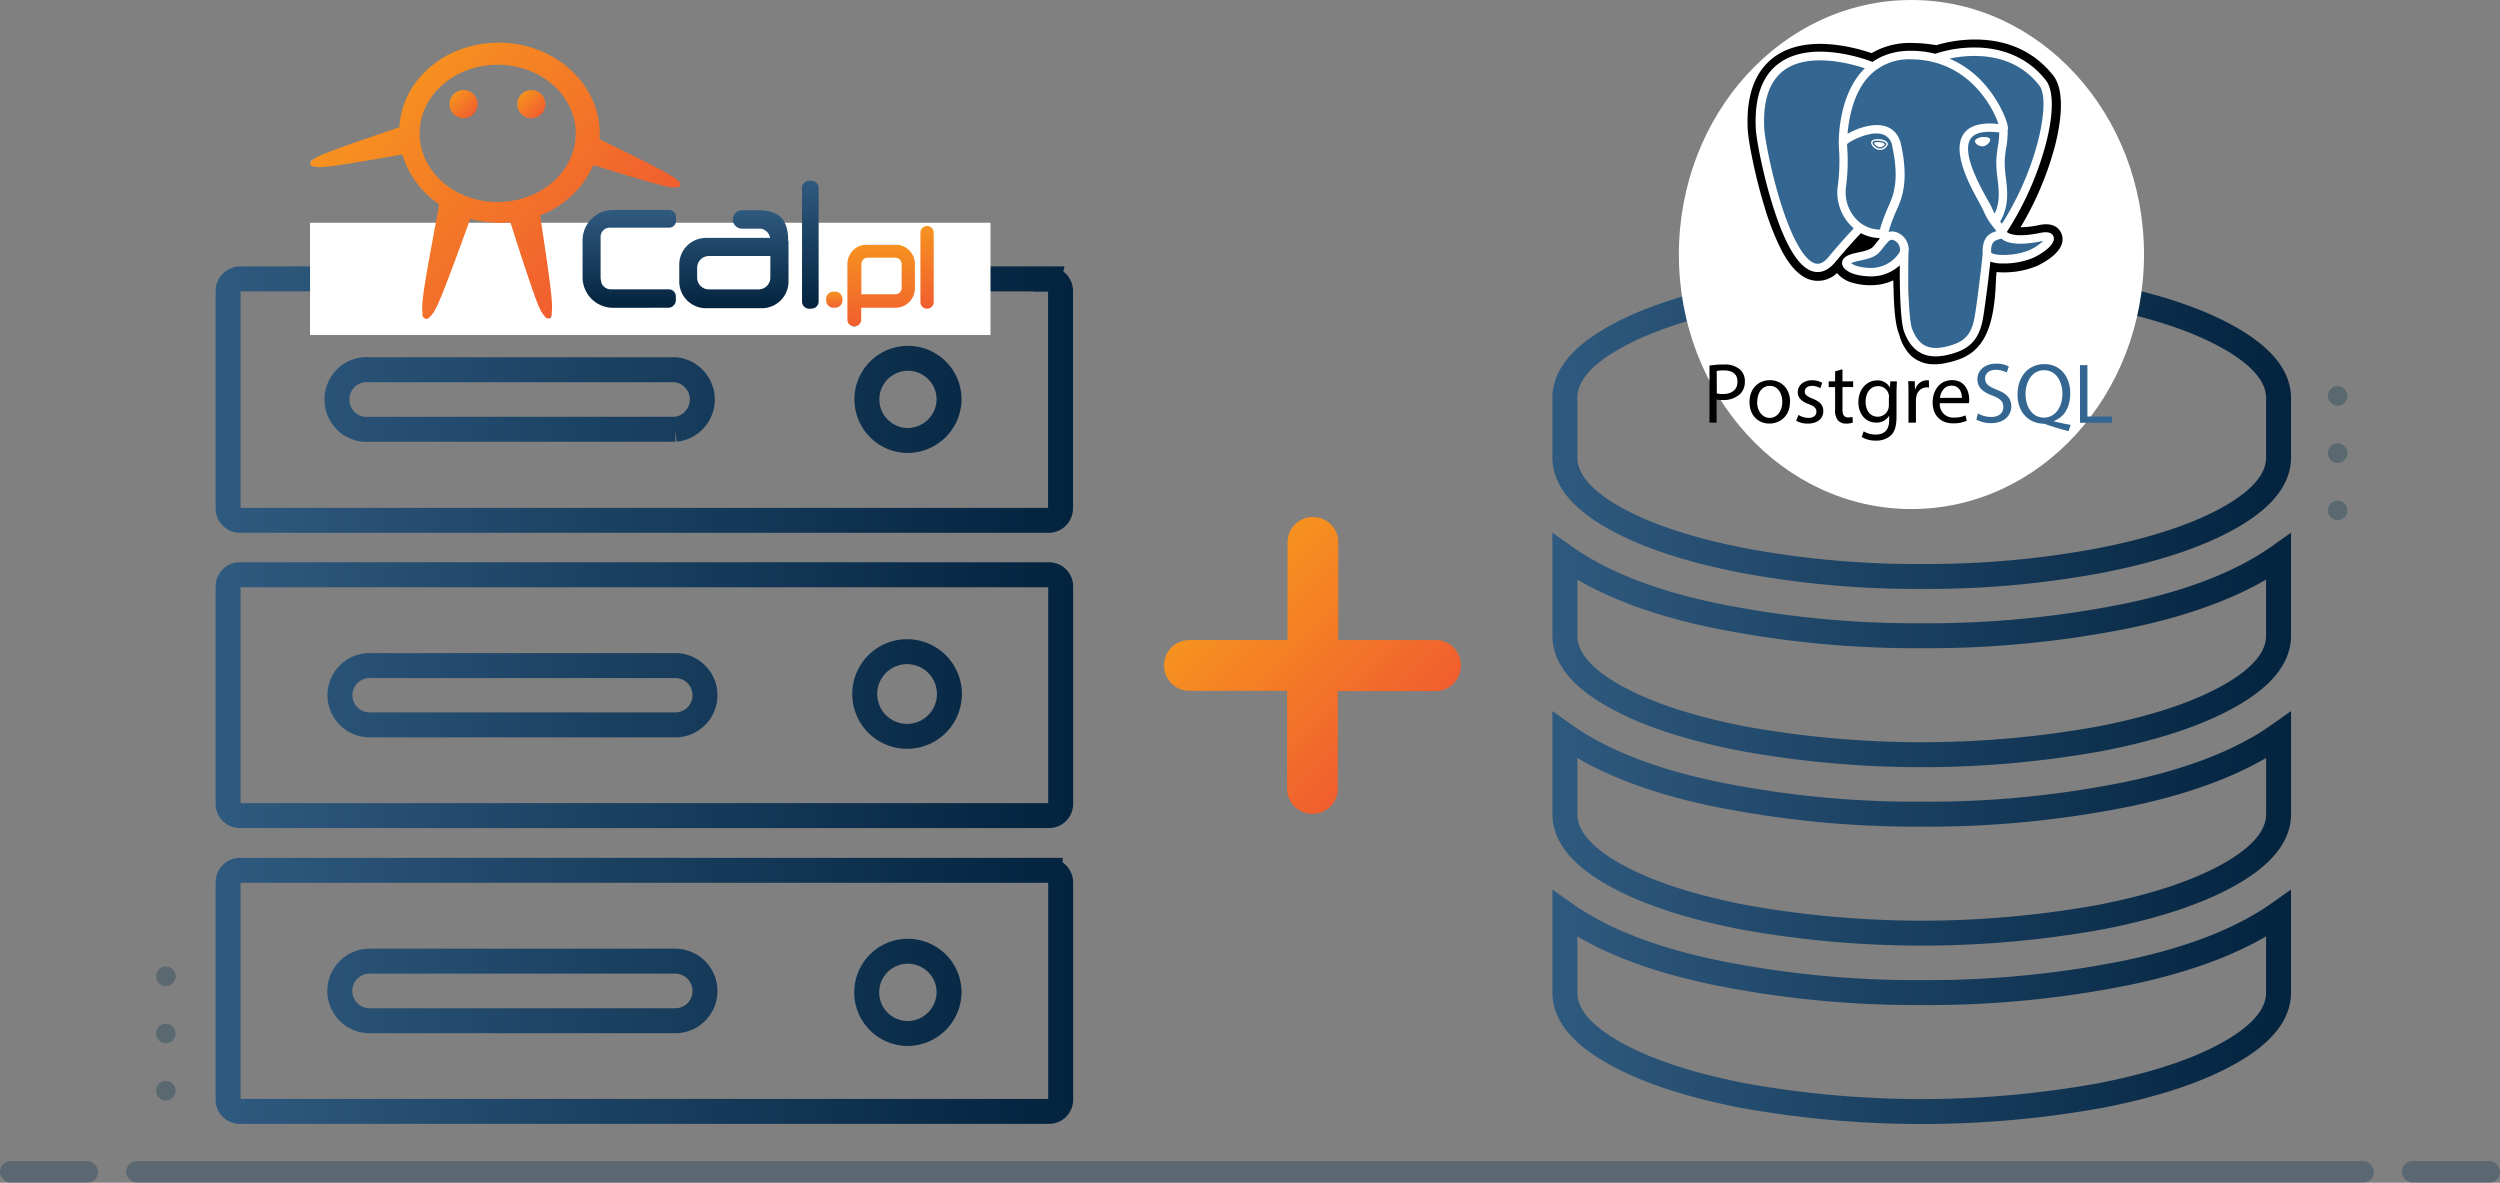
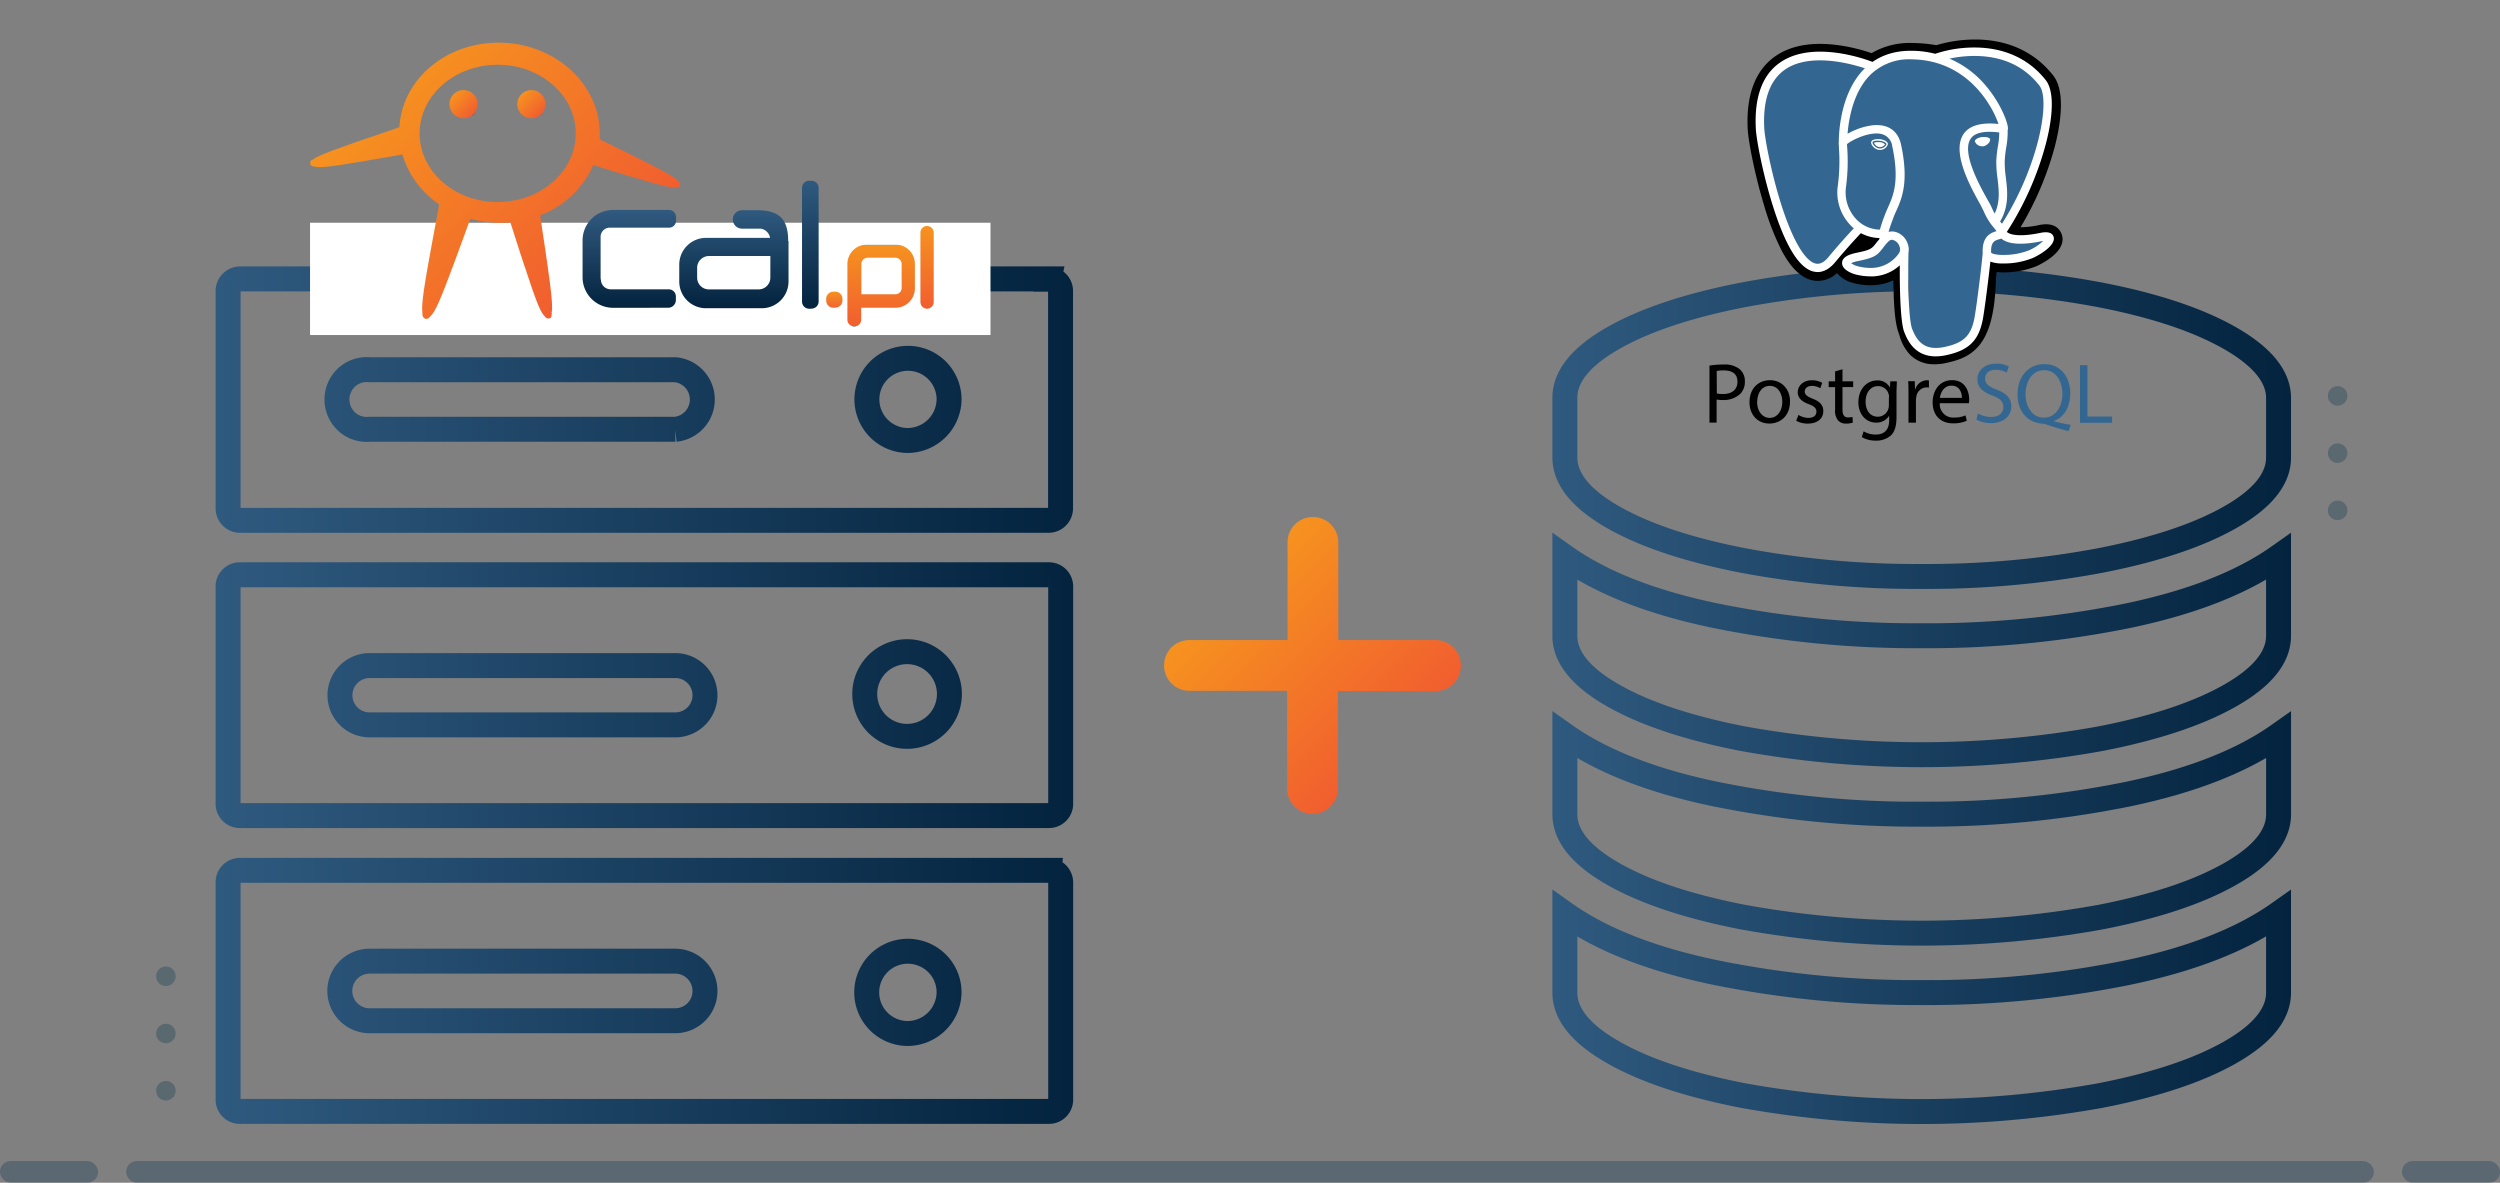
<svg xmlns="http://www.w3.org/2000/svg" xmlns:xlink="http://www.w3.org/1999/xlink" viewBox="0 0 701.5 331.87">
  <rect x="0" y="0" width="701.5" height="331.87" fill="#808080" stroke="none" />
  <defs>
    <style>.cls-1,.cls-2{fill:none;stroke-miterlimit:10;stroke-width:7px;}.cls-1{stroke:url(#Gradient_bez_nazwy_6);}.cls-2{stroke:url(#Gradient_bez_nazwy_6-2);}.cls-3{fill:#fff;}.cls-4{fill:url(#Gradient_bez_nazwy_12);}.cls-5,.cls-6{fill:#01304c;isolation:isolate;}.cls-5{opacity:0.29;}.cls-6{opacity:0.3;}.cls-7{fill:url(#Gradient_bez_nazwy_4);}.cls-8{fill:url(#Gradient_bez_nazwy_6-3);}.cls-9{fill:url(#Gradient_bez_nazwy_6-4);}.cls-10{fill:url(#Gradient_bez_nazwy_7);}.cls-11{fill:url(#Gradient_bez_nazwy_12-2);}.cls-12{fill:url(#Gradient_bez_nazwy_12-3);}.cls-13{fill:url(#Gradient_bez_nazwy_12-4);}.cls-14{fill:url(#Gradient_bez_nazwy_12-5);}.cls-15{fill:url(#Gradient_bez_nazwy_12-6);}.cls-16{fill:#336791;}</style>
    <linearGradient id="Gradient_bez_nazwy_6" x1="60.45" y1="32.11" x2="301.09" y2="32.11" gradientTransform="matrix(1, 0, 0, -1, 0, 227.17)" gradientUnits="userSpaceOnUse">
      <stop offset="0" stop-color="#2f5a7f" />
      <stop offset="1" stop-color="#03233e" />
    </linearGradient>
    <linearGradient id="Gradient_bez_nazwy_6-2" x1="435.6" y1="32.1" x2="642.86" y2="32.1" xlink:href="#Gradient_bez_nazwy_6" />
    <linearGradient id="Gradient_bez_nazwy_12" x1="346" y1="62.79" x2="390.73" y2="18.06" gradientTransform="matrix(1, 0, 0, -1, 0, 227.17)" gradientUnits="userSpaceOnUse">
      <stop offset="0" stop-color="#c5c5c5" />
      <stop offset="0" stop-color="#f6921f" />
      <stop offset="1" stop-color="#f15e2f" />
      <stop offset="1" />
    </linearGradient>
    <linearGradient id="Gradient_bez_nazwy_4" x1="176.59" y1="1172.91" x2="176.59" y2="1200.37" gradientTransform="translate(0 -1114)" gradientUnits="userSpaceOnUse">
      <stop offset="0" stop-color="#315a80" />
      <stop offset="1" stop-color="#03233e" />
    </linearGradient>
    <linearGradient id="Gradient_bez_nazwy_6-3" x1="205.93" y1="1172.98" x2="205.93" y2="1200.44" gradientTransform="translate(0 -1114)" xlink:href="#Gradient_bez_nazwy_6" />
    <linearGradient id="Gradient_bez_nazwy_6-4" x1="227.38" y1="1164.72" x2="227.38" y2="1200.63" gradientTransform="translate(0 -1114)" xlink:href="#Gradient_bez_nazwy_6" />
    <linearGradient id="Gradient_bez_nazwy_7" x1="234.11" y1="1195.81" x2="234.11" y2="1200.33" gradientTransform="translate(0 -1114)" gradientUnits="userSpaceOnUse">
      <stop offset="0" stop-color="#f6921f" />
      <stop offset="1" stop-color="#f16433" />
    </linearGradient>
    <linearGradient id="Gradient_bez_nazwy_12-2" x1="247.25" y1="1182.64" x2="247.25" y2="1205.57" gradientTransform="translate(0 -1114)" xlink:href="#Gradient_bez_nazwy_12" />
    <linearGradient id="Gradient_bez_nazwy_12-3" x1="260.16" y1="1177.41" x2="260.16" y2="1200.63" gradientTransform="translate(0 -1114)" xlink:href="#Gradient_bez_nazwy_12" />
    <linearGradient id="Gradient_bez_nazwy_12-4" x1="108.82" y1="1137.63" x2="164.34" y2="1193.15" gradientTransform="translate(0 -1114)" xlink:href="#Gradient_bez_nazwy_12" />
    <linearGradient id="Gradient_bez_nazwy_12-5" x1="127.27" y1="1140.42" x2="132.85" y2="1146.01" gradientTransform="translate(0 -1114)" xlink:href="#Gradient_bez_nazwy_12" />
    <linearGradient id="Gradient_bez_nazwy_12-6" x1="146.28" y1="1140.4" x2="151.87" y2="1145.99" gradientTransform="translate(0 -1114)" xlink:href="#Gradient_bez_nazwy_12" />
  </defs>
  <title>right</title>
  <g id="Warstwa_2" data-name="Warstwa 2">
    <g id="Warstwa_1-2" data-name="Warstwa 1">
      <g id="Warstwa_2-2" data-name="Warstwa 2-2">
        <path class="cls-1" d="M294.34,78.26H67.27A3.42,3.42,0,0,0,64,81.59v61A3.34,3.34,0,0,0,67.23,146H294.3a3.36,3.36,0,0,0,3.29-3.36v-61a3.28,3.28,0,0,0-3.27-3.29h0ZM189.5,120.46H103.71a8.4,8.4,0,0,1-3.45-.4,8.26,8.26,0,0,1-3-1.75,8.63,8.63,0,0,1-2-2.82,8.42,8.42,0,0,1,0-6.78,8.63,8.63,0,0,1,2-2.82,8.42,8.42,0,0,1,6.44-2.15h85.79a8.4,8.4,0,0,1,0,16.72Zm65.05,3.14a11.53,11.53,0,1,1,11.76-11.54A11.68,11.68,0,0,1,254.55,123.6Zm39.79,37.68H67.27A3.28,3.28,0,0,0,64,164.56h0v61a3.3,3.3,0,0,0,3.28,3.29H294.34a3.29,3.29,0,0,0,3.29-3.29h0v-61a3.41,3.41,0,0,0-.25-1.26,3.59,3.59,0,0,0-.71-1.06,3.08,3.08,0,0,0-1.07-.71,3.22,3.22,0,0,0-1.26-.25ZM189.5,203.4H103.71a8.32,8.32,0,1,1,0-16.64H189.5a8.32,8.32,0,0,1,0,16.64Zm65.05,3.22a11.88,11.88,0,1,0-.05,0Zm39.79,37.6H67.27A3.34,3.34,0,0,0,64,247.58v61a3.28,3.28,0,0,0,3.28,3.28H294.34a3.28,3.28,0,0,0,3.29-3.27h0v-61a3.44,3.44,0,0,0-3.29-3.36ZM197.82,278.1a8.34,8.34,0,0,1-8.32,8.32H103.71a8.36,8.36,0,1,1,0-16.72H189.5A8.38,8.38,0,0,1,197.82,278.1ZM254.55,290a11.54,11.54,0,0,1,.38-23.08,11.75,11.75,0,0,1,4.3.91,11.51,11.51,0,0,1,7.08,10.63A11.69,11.69,0,0,1,254.55,290Z" />
        <path class="cls-2" d="M539.23,178.39a282.92,282.92,0,0,0,57.76-5.6q26.85-5.61,42.37-16.56v22.16q0,9-13.43,16.69t-36.51,12.19a282.2,282.2,0,0,1-100.39,0q-23.07-4.5-36.5-12.19T439.1,178.39V156.23q15.51,11,42.37,16.56A282.92,282.92,0,0,0,539.23,178.39Zm0,100.13a282.21,282.21,0,0,0,57.76-5.6q26.85-5.61,42.37-16.56v22.16q0,9-13.43,16.69T589.42,307.4a282.2,282.2,0,0,1-100.39,0q-23.07-4.5-36.5-12.19T439.1,278.52V256.36q15.51,11,42.37,16.56A282.21,282.21,0,0,0,539.23,278.52Zm0-50.06A282.22,282.22,0,0,0,597,222.85q26.85-5.61,42.37-16.56v22.17q0,9-13.43,16.69t-36.51,12.19a282.2,282.2,0,0,1-100.39,0q-23.07-4.5-36.5-12.19T439.1,228.46V206.29q15.56,11,42.37,16.55A282.16,282.16,0,0,0,539.23,228.46Zm0-150.2a262.41,262.41,0,0,1,50.19,4.5Q612.5,87.26,625.93,95t13.43,16.69v16.69q0,9-13.43,16.68t-36.51,12.2a263.21,263.21,0,0,1-50.19,4.49,263.31,263.31,0,0,1-50.2-4.49q-23.07-4.5-36.5-12.2T439.1,128.33V111.64q0-9,13.43-16.69T489,82.76A262.52,262.52,0,0,1,539.23,78.26Z" />
-         <ellipse class="cls-3" cx="536.35" cy="71.42" rx="65.26" ry="71.42" />
        <path class="cls-4" d="M403,179.6H375.52V152.09a7.06,7.06,0,0,0-7-7h-.23a7.06,7.06,0,0,0-7,7V179.6H333.65a7.06,7.06,0,0,0-7,7v.24a7.06,7.06,0,0,0,7,7h27.52v27.52a7.06,7.06,0,0,0,7,7h.23a7.06,7.06,0,0,0,7-7V193.91h27.51a7.06,7.06,0,0,0,7-7v-.23A7.06,7.06,0,0,0,403,179.6Z" />
        <rect class="cls-3" x="87" y="62.5" width="190.93" height="31.51" />
        <rect class="cls-5" x="35.4" y="325.8" width="630.7" height="6.07" rx="2.99" ry="2.99" />
        <rect class="cls-5" y="325.8" width="27.51" height="6.07" rx="2.99" ry="2.99" />
        <rect class="cls-5" x="673.99" y="325.8" width="27.51" height="6.07" rx="2.99" ry="2.99" />
        <circle class="cls-6" cx="46.55" cy="273.94" r="2.74" />
        <circle class="cls-6" cx="46.55" cy="290" r="2.74" />
        <circle class="cls-6" cx="46.55" cy="306.06" r="2.74" />
        <circle class="cls-6" cx="655.94" cy="111.09" r="2.74" />
        <circle class="cls-6" cx="655.94" cy="127.15" r="2.74" />
        <circle class="cls-6" cx="655.94" cy="143.21" r="2.74" />
        <path id="C" class="cls-7" d="M187.65,86.35a2.17,2.17,0,0,0,2-2.17v-1a2,2,0,0,0-2-2H171.31a2.72,2.72,0,0,1-2.68-2.54,3.38,3.38,0,0,1-.1-.71V66.42h0a2.57,2.57,0,0,1,2.59-2.54H187.7a1.94,1.94,0,0,0,2-1.88h0V60.91a2,2,0,0,0-2-2H172a8.55,8.55,0,0,0-8.53,8.52V77.84A8.57,8.57,0,0,0,172,86.37h4" />
        <path id="A" class="cls-8" d="M221.16,67.6c0-5.93-2.36-8.43-8.15-8.62h-4.8a2.6,2.6,0,0,0-2.59,2.59h0a2.6,2.6,0,0,0,2.59,2.59h5l.24,0h0a3.13,3.13,0,0,1,2.63,2.59h-18a7.5,7.5,0,0,0-7.48,7.49V79a7.5,7.5,0,0,0,7.48,7.49h15.69A7.51,7.51,0,0,0,221.26,79V67.6Zm-5,7.54v2.78a3.31,3.31,0,0,1-3.3,3.29H198.92a3.3,3.3,0,0,1-3.3-3.29V75.14a3.32,3.32,0,0,1,3.3-3.3h17.24v3.3Z" />
        <path id="L" class="cls-9" d="M227.71,86.63h-.66a2,2,0,0,1-2-2V52.72a2,2,0,0,1,2-2h.66a2,2,0,0,1,2,2V84.6a2,2,0,0,1-2,2Z" />
        <path id="kropka" class="cls-10" d="M234.39,86.35h-.56a2,2,0,0,1-2-2v-.51a2,2,0,0,1,2-2h.56a2,2,0,0,1,2,2v.47a2,2,0,0,1-2,2Z" />
        <path id="P" class="cls-11" d="M251.3,68.64h-8.1a5.45,5.45,0,0,0-5.42,5.41V89.74a1.85,1.85,0,0,0,1.84,1.83h.19a1.85,1.85,0,0,0,1.84-1.83V86.35h9.65a5.45,5.45,0,0,0,5.42-5.42V74.05A5.42,5.42,0,0,0,251.3,68.64ZM253,80.84a1.78,1.78,0,0,1-1.74,1.74h-9.56V74.05a1.78,1.78,0,0,1,1.74-1.74h7.87A1.78,1.78,0,0,1,253,74.05v6.79Z" />
        <path id="Lmale" class="cls-12" d="M260.16,86.63h0a1.89,1.89,0,0,1-1.89-1.89h0V65.29a1.89,1.89,0,0,1,1.89-1.88h0A1.89,1.89,0,0,1,262,65.29V84.74A1.89,1.89,0,0,1,260.16,86.63Z" />
        <path class="cls-13" d="M190.59,51l-.47-.38c-1.55-1.51-6.69-4.1-21.19-11.21l-.66-.33c0-.19,0-.42,0-.61.61-13.94-11.5-25.81-27-26.47s-28.45,9.94-29.2,23.74a1.5,1.5,0,0,0-.42.09l-1.46.52C95.07,41.51,89.7,43.39,88,44.66l-.47.33a.87.87,0,0,0,.23,1.65h0l.61.14c1.37.33,4.57,0,12.43-1.36h.19l.76-.14c3-.52,6.68-1.13,11.16-1.93a25.58,25.58,0,0,0,10.27,13.94L123,58.7c-3.63,19.36-4.85,26.23-4.47,28.87v.71a1.3,1.3,0,0,0,.85,1.17,1.06,1.06,0,0,0,1.08-.37v0l.52-.56c1.23-1.23,2.78-4.86,6.17-14a.24.24,0,0,1,.1-.23l.33-.9c1.22-3.3,2.68-7.25,4.38-12a31.86,31.86,0,0,0,11.25,1c1.42,4.42,2.59,8.14,3.63,11.25l.28.85a.27.27,0,0,0,.1.24c2.92,8.9,4.23,12.43,5.32,13.65l.47.57h0a1.08,1.08,0,0,0,1,.42,1.21,1.21,0,0,0,.8-1.08v-.71c.43-2.45-.52-9-3.25-27.17a26.49,26.49,0,0,0,14.93-14.09l9.71,3,.75.23a1,1,0,0,0,.19,0c7.72,2.35,10.88,3.16,12.29,3H190a1,1,0,0,0,.8-.47A1.21,1.21,0,0,0,190.59,51Zm-50.94,5.69c-12.1,0-21.9-8.61-21.9-19.26s9.8-19.26,21.9-19.26,21.9,8.62,21.9,19.26S151.78,56.67,139.65,56.67Z" />
        <circle id="LeweOko" class="cls-14" cx="130.07" cy="29.22" r="3.96" />
        <circle id="PraweOko" class="cls-15" cx="149.1" cy="29.22" r="3.96" />
-         <path d="M556.46,77.56c.58-4.86.41-5.58,4-4.79l.92.08a21,21,0,0,0,8.56-1.44c4.61-2.14,7.34-5.7,2.8-4.77-10.36,2.14-11.07-1.37-11.07-1.37,10.93-16.22,15.51-36.82,11.56-41.86-10.76-13.76-29.39-7.25-29.71-7.08h-.1a36.31,36.31,0,0,0-6.9-.72,17,17,0,0,0-10.87,3.29S492.41,5.21,494,36.12c.32,6.58,9.42,49.76,20.27,36.72,4-4.77,7.8-8.81,7.8-8.81a10,10,0,0,0,6.57,1.68l.19-.16a6.81,6.81,0,0,0,.07,1.86c-2.79,3.12-2,3.67-7.56,4.82S519,75.47,521.13,76c2.63.66,8.72,1.59,12.83-4.16l-.17.66c1.1.87,1,6.3,1.18,10.18s.42,7.5,1.21,9.63,1.72,7.63,9.06,6.06c6.14-1.32,10.83-3.21,11.26-20.82" />
        <path d="M542.81,102.21a9.4,9.4,0,0,1-6.65-2.47,12.57,12.57,0,0,1-3.16-5.6l-.2-.58c-.93-2.5-1.24-6.1-1.43-10.73,0-.69,0-1.41-.07-2.17,0-.56,0-1.25-.06-2a13.66,13.66,0,0,1-3.69,1.16,17.73,17.73,0,0,1-7.32-.37,8.56,8.56,0,0,1-4.77-2.84,7.66,7.66,0,0,1-7.73,1.82c-2.86-1-5.43-3.64-7.84-8.21A73.22,73.22,0,0,1,495,57.62c-2.71-8.9-4.44-18.27-4.59-21.34-.48-9.63,2.11-16.52,7.7-20.47,8.83-6.23,22.19-2.56,27.07-.9a21.14,21.14,0,0,1,11.52-2.84,41,41,0,0,1,6.63.61,38.18,38.18,0,0,1,11.29-1.59c9,.1,16.43,3.6,21.53,10.12,3.64,4.65,1.84,14.42.45,19.83a88.66,88.66,0,0,1-9.64,22.73,25.81,25.81,0,0,0,5.18-.61c4.66-1,6,1.53,6.4,2.65,1.48,4.5-5,7.89-7,8.83a24.33,24.33,0,0,1-10.22,1.77h-.15l-.91-.08-.09.75-.08.74c-.24,8.92-1.51,14.58-4.13,18.31-2.75,3.92-6.58,5-9.94,5.73a15,15,0,0,1-3.14.36ZM536,69.73c2.09,1.67,2.28,4.83,2.44,10.73a20,20,0,0,0,.07,2.09c.08,2,.26,6.58,1,8.53.11.28.2.56.29.85.81,2.47,1.21,3.71,4.7,3,2.92-.62,4.42-1.19,5.6-2.86,1.71-2.44,2.67-7.33,2.84-14.56l3.56.08L553,77.17l.1-.88c.34-2.91.58-5,2.53-6.4a6,6,0,0,1,4.75-.75,5.25,5.25,0,0,1-2.1-3.12l-.3-1.46.83-1.24a80.7,80.7,0,0,0,10.87-24c2.16-8.37,1.5-12.82.84-13.66-8.72-11.15-23.85-6.54-25.43-6l-.26.14-1.34.25-.69-.14a33.53,33.53,0,0,0-6.24-.64,13.44,13.44,0,0,0-8.73,2.55l-1.63,1.23-1.88-.78c-4-1.64-15.85-4.95-22.09-.53-3.46,2.45-5,7.26-4.69,14.28a115.42,115.42,0,0,0,4.29,19.62c3.59,11.77,6.86,15.68,8.22,16.14.24.08.86-.4,1.47-1.14,4-4.8,7.8-8.81,8-9l2.06-2.17L524,61.13a6.67,6.67,0,0,0,3.25,1.12l5.94-5.07L532.35,66a3.35,3.35,0,0,0,0,1l.25,1.66-1.12,1.25-.13.15,3.27,1.51Z" />
        <path class="cls-16" d="M572.77,66.64c-10.36,2.14-11.07-1.37-11.07-1.37,10.93-16.22,15.51-36.82,11.56-41.86-10.76-13.76-29.39-7.25-29.7-7.08h-.11a37.13,37.13,0,0,0-6.9-.71,17,17,0,0,0-10.9,3.28S492.41,5.21,494,36.12c.32,6.58,9.42,49.76,20.27,36.72,4-4.77,7.8-8.81,7.8-8.81a10,10,0,0,0,6.57,1.68l.18-.16a7.72,7.72,0,0,0,.08,1.86c-2.8,3.12-2,3.67-7.56,4.82S519,75.47,521.13,76c2.63.66,8.71,1.59,12.82-4.16l-.16.66c1.1.87,1.86,5.7,1.74,10.08s-.22,7.38.64,9.73,1.73,7.63,9.07,6.06c6.14-1.32,9.32-4.73,9.76-10.41.32-4,1-3.45,1.07-7.06l.57-1.71c.66-5.48.11-7.25,3.89-6.43l.92.08A21,21,0,0,0,570,71.41C574.58,69.27,577.31,65.71,572.77,66.64Z" />
        <path class="cls-3" d="M543.18,100c-6.12,0-8.06-4.84-8.85-6.83-1.16-2.9-1.42-14.18-1.16-23.43a1.19,1.19,0,0,1,2.38.07h0c-.3,10.67.12,20.33,1,22.48,1.34,3.36,3.38,6.29,9.13,5.06,5.46-1.17,7.51-3.25,8.42-8.53.7-4,2.08-15.58,2.25-17.85a1.19,1.19,0,0,1,2.38,0,.66.66,0,0,1,0,.14c-.18,2.37-1.56,13.88-2.28,18.09-1.08,6.24-3.86,9.06-10.26,10.44A14.43,14.43,0,0,1,543.18,100ZM510,76.33a5,5,0,0,1-1.57-.26c-4-1.33-7.77-7.8-11.26-19.25-2.66-8.72-4.35-17.81-4.49-20.77-.44-8.76,1.82-15,6.71-18.43,9.67-6.86,26-.33,26.63,0a1.19,1.19,0,0,1-.89,2.2h0c-.16-.06-15.77-6.32-24.38-.21-4.18,3-6.1,8.47-5.7,16.37.12,2.49,1.7,11.37,4.39,20.2,3.12,10.22,6.67,16.67,9.74,17.69.48.16,2,.65,4-1.87,3.94-4.75,7.57-8.54,7.6-8.57A1.19,1.19,0,1,1,522.57,65l-.09.09s-3.61,3.77-7.5,8.45c-1.79,2.16-3.56,2.81-5,2.81Zm51.64-10a1.18,1.18,0,0,1-1.21-1.15,1.25,1.25,0,0,1,.21-.7c11.06-16.4,14.94-36.23,11.61-40.47-4.18-5.35-10.09-8.14-17.55-8.3A33.14,33.14,0,0,0,544,17.25l-.18.07a1.19,1.19,0,0,1-1-2.14l.32-.13h0a35,35,0,0,1,11.21-1.72c8.26.09,15.08,3.27,19.73,9.21,2.2,2.82,2.21,9.29,0,17.77a86.47,86.47,0,0,1-11.46,25.53,1.2,1.2,0,0,1-1,.49Zm.57,7.59a9.54,9.54,0,0,1-4.59-.87,2.35,2.35,0,0,1-1.27-1.92c-.28-5,2.47-5.86,3.87-6.26-.19-.29-.47-.64-.76-1a17.43,17.43,0,0,1-2.8-4.52c-.14-.33-.56-1.09-1-2-2.67-4.77-8.2-14.71-4.65-19.79,1.65-2.36,4.93-3.28,9.76-2.77-1.42-4.33-8.19-17.87-24.25-18.14a15.56,15.56,0,0,0-11.77,4.41c-6.66,6.73-6.42,18.91-6.42,19a1.19,1.19,0,0,1-2.36.28,1.48,1.48,0,0,1,0-.21c0-.55-.26-13.33,7.11-20.77,3.45-3.48,8-5.2,13.49-5.11A27.23,27.23,0,0,1,557.17,24c4.07,4.75,6.07,10,6.24,11.72a1.33,1.33,0,0,1-1,1.6H562c-4.74-.76-7.78-.23-9,1.57-2.71,3.86,2.53,13.26,4.77,17.27a20.69,20.69,0,0,1,1.17,2.22,15.71,15.71,0,0,0,2.47,4,6.7,6.7,0,0,1,1.47,2.44c.1.17,1.48,2.21,9.69.52,2-.42,3.29-.06,3.66,1.08.74,2.24-3.42,4.86-5.72,5.93a21.49,21.49,0,0,1-8.3,1.58Zm-3.49-3c.26.27,1.56.72,4.26.6a18.93,18.93,0,0,0,6.44-1.32,13.9,13.9,0,0,0,3.91-2.6l-.37.07c-5.25,1.08-9,.94-11-.43a3.79,3.79,0,0,1-.4-.3c-.23.09-.44.15-.58.19-1.21.34-2.43.71-2.26,3.8Zm-33.89,6.63a17,17,0,0,1-4.08-.52c-1.45-.37-3.9-1.46-3.86-3.25,0-2,3-2.62,4.08-2.85,4-.82,4.24-1.15,5.48-2.73.37-.46.82-1,1.43-1.72a4,4,0,0,1,3-1.54,4.57,4.57,0,0,1,1.74.41,5.16,5.16,0,0,1,2.77,3.33,4.27,4.27,0,0,1-.53,3.72,11.87,11.87,0,0,1-10,5.16Zm-5.37-3.67a5.63,5.63,0,0,0,1.87.84,14.24,14.24,0,0,0,3.5.46A9.47,9.47,0,0,0,532.88,71a2,2,0,0,0,.17-1.69,2.8,2.8,0,0,0-1.39-1.78,2.2,2.2,0,0,0-.83-.24c-.13,0-.53,0-1.2.75a18.32,18.32,0,0,0-1.33,1.61c-1.55,2-2.26,2.64-6.88,3.59a7.37,7.37,0,0,0-2,.62Zm9.12-5.48a1.19,1.19,0,0,1-1.17-1,3.05,3.05,0,0,0-.06-.6,11.58,11.58,0,0,1-8.15-3.66,13.23,13.23,0,0,1-3.5-11.1A52.07,52.07,0,0,0,516,41.45c0-.59-.06-1-.06-1.31s0-1.37,3.34-3.06a18.68,18.68,0,0,1,6.15-1.92c4.3-.44,7.13,1.47,8,5.39,2.29,10.59.18,15.27-1.36,18.68-.29.64-.56,1.24-.77,1.82l-.19.52c-.82,2.18-1.52,4.06-1.3,5.47a1.19,1.19,0,0,1-1,1.35ZM518.27,40.47l.05.84A54.52,54.52,0,0,1,518,52.37a11,11,0,0,0,2.86,9.13,9.27,9.27,0,0,0,6.65,2.93h0a34.64,34.64,0,0,1,1.22-3.69l.19-.51c.25-.66.53-1.3.84-2,1.48-3.29,3.32-7.39,1.2-17.21a4,4,0,0,0-3.12-3.44c-3.39-.74-8.52,1.87-9.6,2.9Zm7.16-.51c-.06.42.77,1.54,1.85,1.69a2,2,0,0,0,2.06-1.14c.06-.42-.77-.89-1.85-1s-2,0-2.06.46Zm2.1,2.1h-.3a2.79,2.79,0,0,1-1.81-1.13,1.54,1.54,0,0,1-.38-1c.08-.55.74-.88,1.79-.88h.72a4.61,4.61,0,0,1,1.49.46c.67.38.72.8.69,1a2.3,2.3,0,0,1-2.2,1.56Zm-1.7-2a2.08,2.08,0,0,0,1.51,1.23h.19a1.68,1.68,0,0,0,1.41-.8,2.3,2.3,0,0,0-1.5-.6,4.18,4.18,0,0,0-.61,0,1.66,1.66,0,0,0-1,.2Zm32.43-.92c.06.42-.77,1.54-1.85,1.69a2,2,0,0,1-2.06-1.15c0-.42.77-.88,1.85-1s2,0,2.06.44Zm-2.1,1.9a2.13,2.13,0,0,1-2-1.33c-.09-.63,1-1.11,2-1.26.23,0,.47,0,.7,0,.92,0,1.53.27,1.59.71a1.63,1.63,0,0,1-.55,1.11,2.64,2.64,0,0,1-1.47.8Zm.71-2.24h-.64c-1.07.15-1.71.58-1.68.81a1.81,1.81,0,0,0,1.61,1h.22a2.14,2.14,0,0,0,1.24-.69,1.34,1.34,0,0,0,.44-.78c0-.14-.41-.36-1.19-.36Zm3,24.43a1.22,1.22,0,0,1-.66-.2,1.19,1.19,0,0,1-.33-1.65c2.53-3.77,2.06-7.62,1.62-11.35a32.1,32.1,0,0,1-.34-4.8,33.51,33.51,0,0,1,.46-4.24,21.77,21.77,0,0,0,.36-4.7,1.19,1.19,0,0,1,2.36-.3,1.09,1.09,0,0,1,0,.18,23.67,23.67,0,0,1-.39,5.18,31.55,31.55,0,0,0-.43,4,31.36,31.36,0,0,0,.32,4.44c.48,4,1,8.45-2,13a1.19,1.19,0,0,1-1,.42Z" />
        <path d="M479.65,102.59a24.33,24.33,0,0,1,4-.31,6.67,6.67,0,0,1,4.54,1.34,4.37,4.37,0,0,1,1.42,3.39,4.8,4.8,0,0,1-1.25,3.46,6.73,6.73,0,0,1-5,1.77,7.29,7.29,0,0,1-1.68-.14v6.48h-2v-16Zm2.09,7.8a6.73,6.73,0,0,0,1.73.17c2.52,0,4.06-1.22,4.06-3.46s-1.52-3.16-3.82-3.16a9,9,0,0,0-2,.16Zm20.53,2.29c0,4.29-3,6.17-5.79,6.17-3.14,0-5.57-2.31-5.57-6,0-3.89,2.55-6.17,5.76-6.17s5.62,2.44,5.62,6Zm-9.22.12c0,2.54,1.46,4.46,3.53,4.46s3.53-1.9,3.53-4.51c0-2-1-4.47-3.48-4.47s-3.56,2.31-3.56,4.56Zm11.6,3.62a5.36,5.36,0,0,0,2.78.84c1.54,0,2.26-.77,2.26-1.73s-.6-1.56-2.16-2.13c-2.09-.75-3.08-1.9-3.08-3.29,0-1.88,1.52-3.41,4-3.41a5.71,5.71,0,0,1,2.86.72l-.53,1.53a4.49,4.49,0,0,0-2.37-.67c-1.25,0-2,.72-2,1.59s.7,1.39,2.21,2c2,.77,3,1.78,3,3.51,0,2-1.58,3.48-4.35,3.48a6.61,6.61,0,0,1-3.26-.79ZM517,103.62V107h3v1.61h-3v6.27c0,1.44.41,2.25,1.58,2.25a4.65,4.65,0,0,0,1.23-.14l.09,1.58a5.16,5.16,0,0,1-1.87.29,2.91,2.91,0,0,1-2.28-.89,4.29,4.29,0,0,1-.82-3v-6.34h-1.8V107h1.8v-2.79ZM532.26,107c0,.84-.1,1.78-.1,3.19v6.75c0,2.67-.53,4.3-1.65,5.31a6.19,6.19,0,0,1-4.23,1.39,7.6,7.6,0,0,1-3.87-1l.53-1.61a6.58,6.58,0,0,0,3.41.91c2.16,0,3.75-1.12,3.75-4v-1.3h0a4.13,4.13,0,0,1-3.7,1.94c-2.88,0-4.94-2.44-4.94-5.66,0-3.94,2.56-6.17,5.23-6.17a3.87,3.87,0,0,1,3.63,2h0l.1-1.75Zm-2.19,4.59a2.81,2.81,0,0,0-.12-1,3,3,0,0,0-3-2.24c-2,0-3.46,1.71-3.46,4.4,0,2.28,1.16,4.18,3.44,4.18a3.1,3.1,0,0,0,2.93-2.17,3.53,3.53,0,0,0,.16-1.12v-2.09Zm5.45-1c0-1.37,0-2.55-.09-3.63h1.85l.07,2.28h.09a3.48,3.48,0,0,1,3.22-2.54,2.46,2.46,0,0,1,.6.07v2a2.93,2.93,0,0,0-.72-.07,3,3,0,0,0-2.83,2.71,5.56,5.56,0,0,0-.1,1v6.19h-2.09Zm8.79,2.57a3.72,3.72,0,0,0,3.42,4,2.81,2.81,0,0,0,.58,0,7.52,7.52,0,0,0,3.21-.6l.36,1.51a9.3,9.3,0,0,1-3.86.72c-3.58,0-5.72-2.35-5.72-5.86s2.07-6.26,5.45-6.26c3.8,0,4.81,3.33,4.81,5.47a6.74,6.74,0,0,1-.08,1h-8.16Zm6.2-1.52c0-1.34-.56-3.43-2.93-3.43-2.14,0-3.08,2-3.24,3.43Z" />
        <path class="cls-16" d="M555,116a7.35,7.35,0,0,0,3.74,1c2.14,0,3.39-1.13,3.39-2.76s-.87-2.38-3-3.22c-2.64-.93-4.27-2.3-4.27-4.58,0-2.52,2.08-4.4,5.23-4.4a7.31,7.31,0,0,1,3.58.8l-.58,1.7a6.44,6.44,0,0,0-3.07-.77c-2.21,0-3,1.32-3,2.43,0,1.51,1,2.26,3.22,3.12,2.73,1.06,4.13,2.38,4.13,4.75s-1.85,4.66-5.67,4.66a8.27,8.27,0,0,1-4.13-1ZM580.44,121c-2.18-.58-4.32-1.23-6.19-1.87a3.18,3.18,0,0,0-1-.24c-3.84-.15-7.13-3-7.13-8.19s3.17-8.53,7.54-8.53,7.25,3.41,7.25,8.19c0,4.16-1.92,6.82-4.61,7.76v.09c1.61.41,3.37.8,4.73,1Zm-1.73-10.54c0-3.24-1.68-6.58-5.11-6.58s-5.26,3.26-5.23,6.77,1.87,6.53,5.13,6.53,5.21-3,5.21-6.72Zm4.93-8h2.09v14.42h6.92v1.75h-9Z" />
      </g>
    </g>
  </g>
</svg>